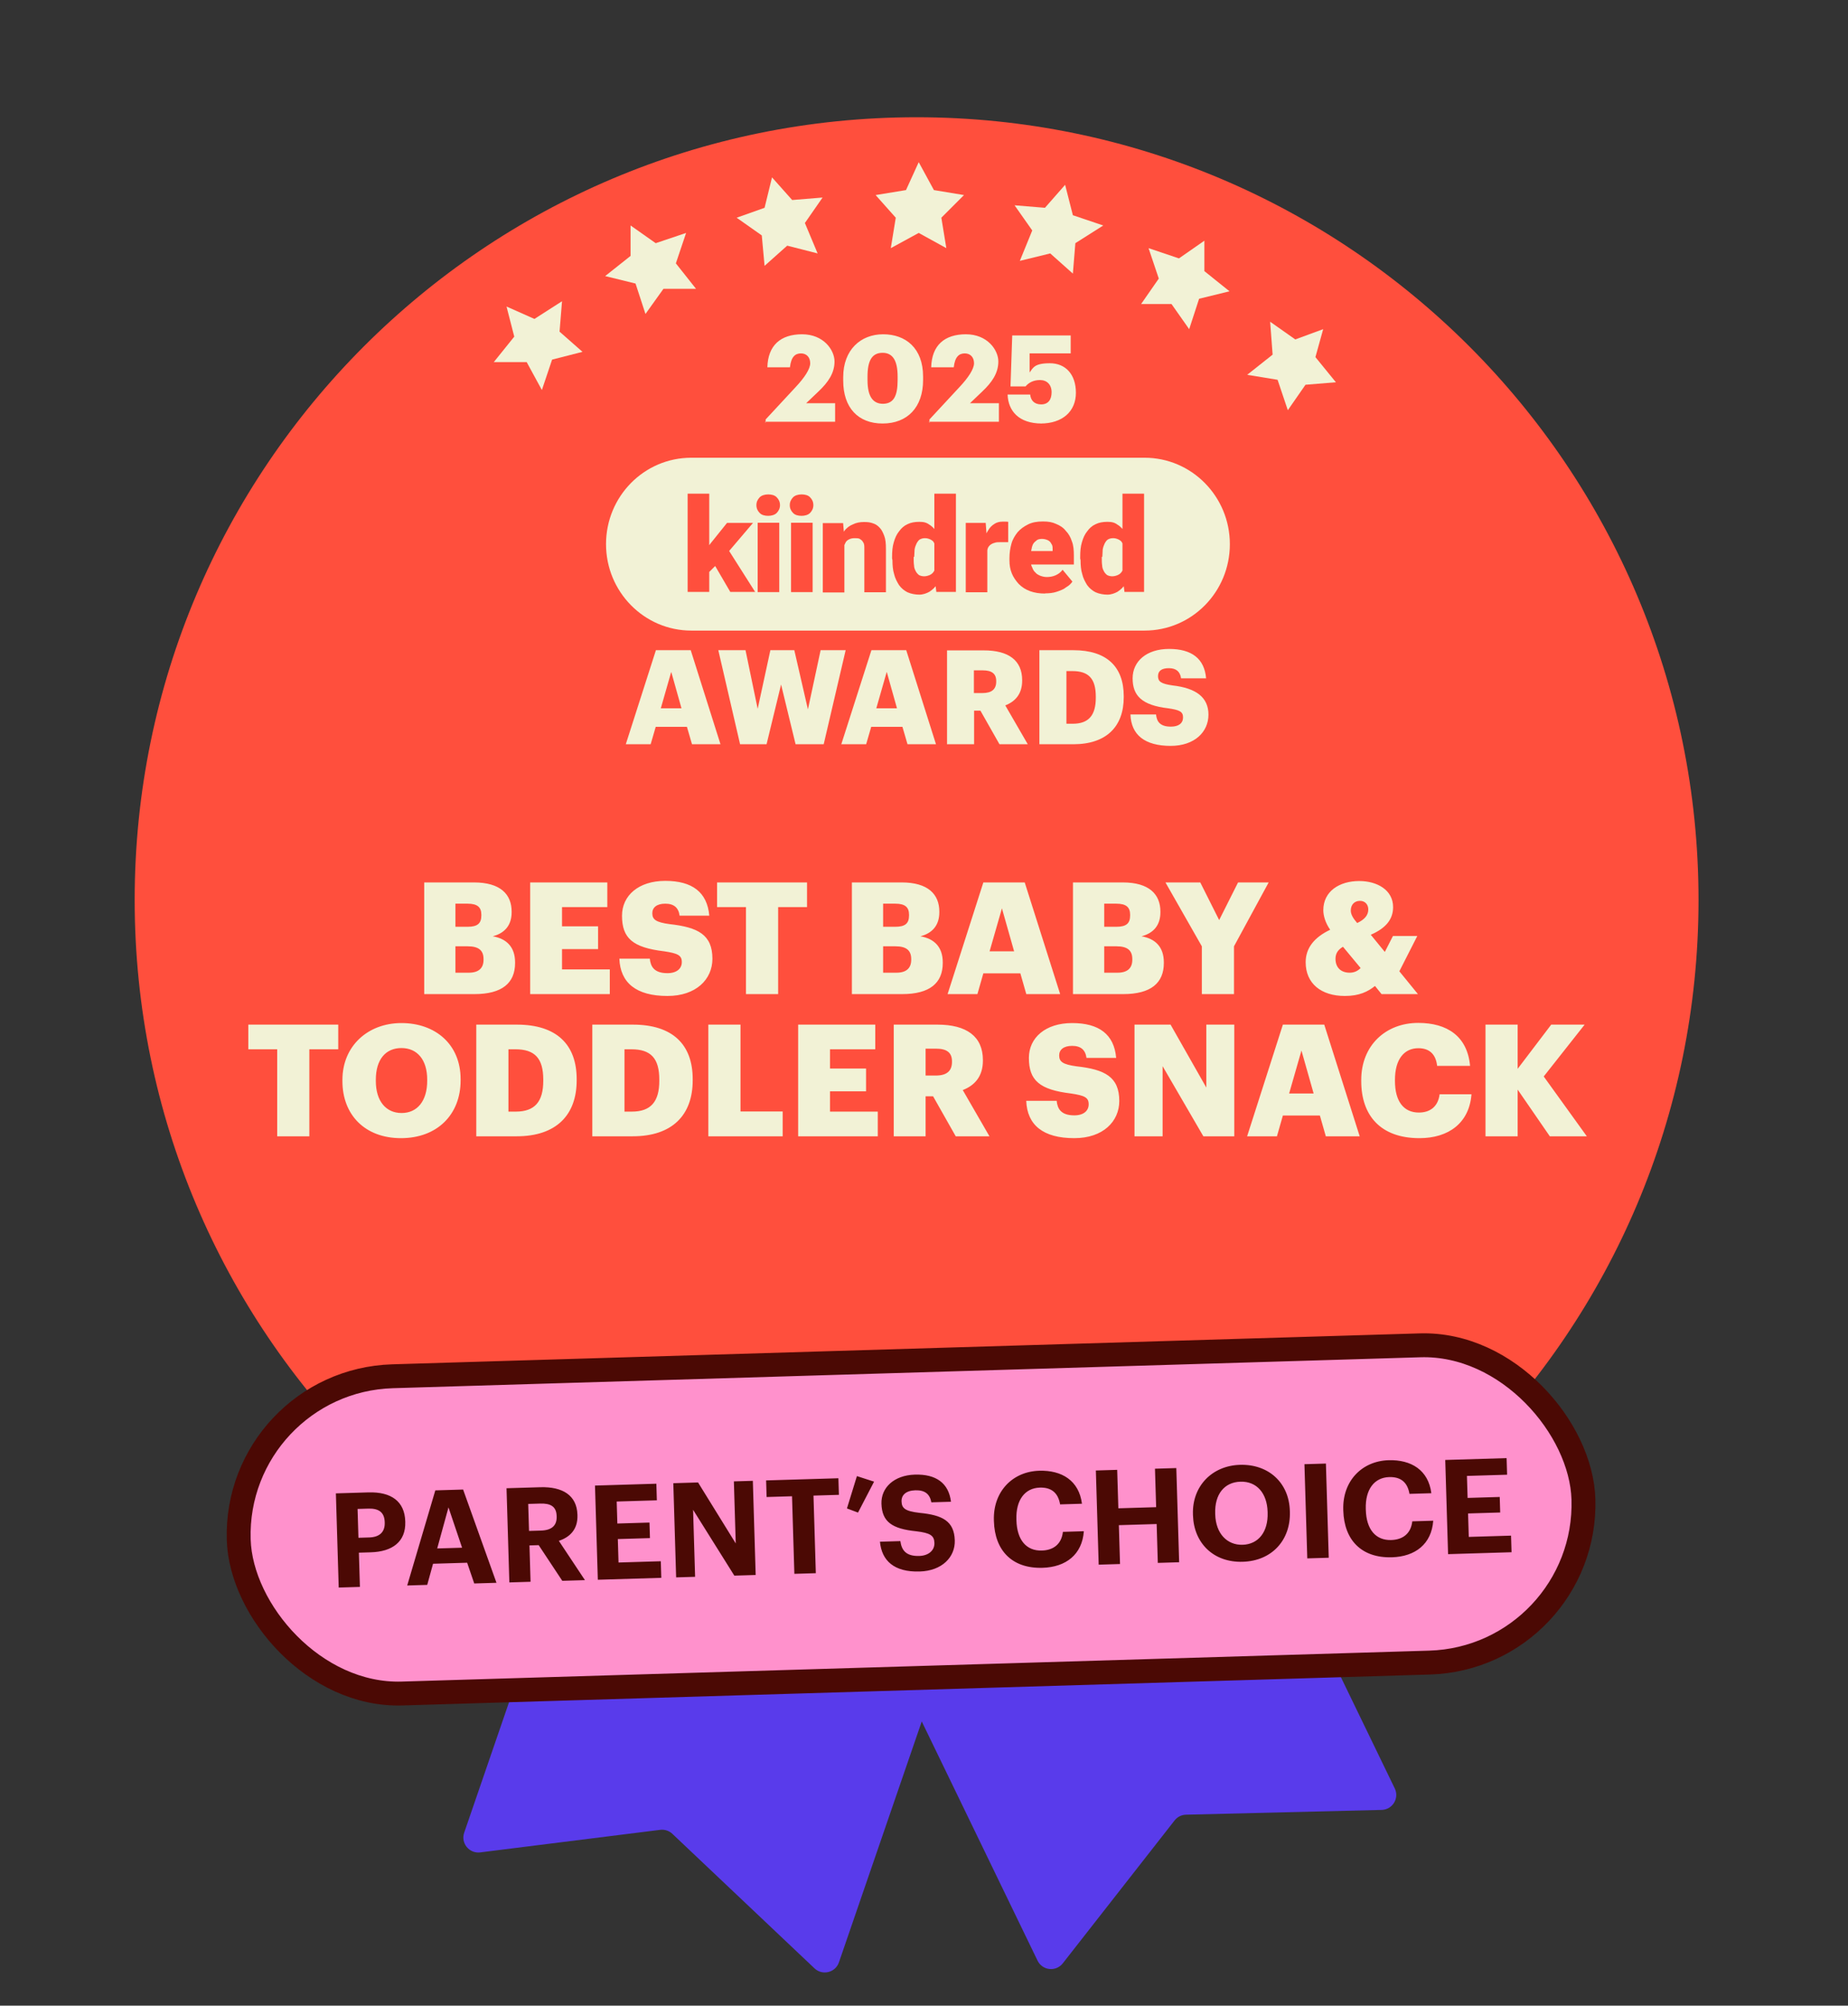
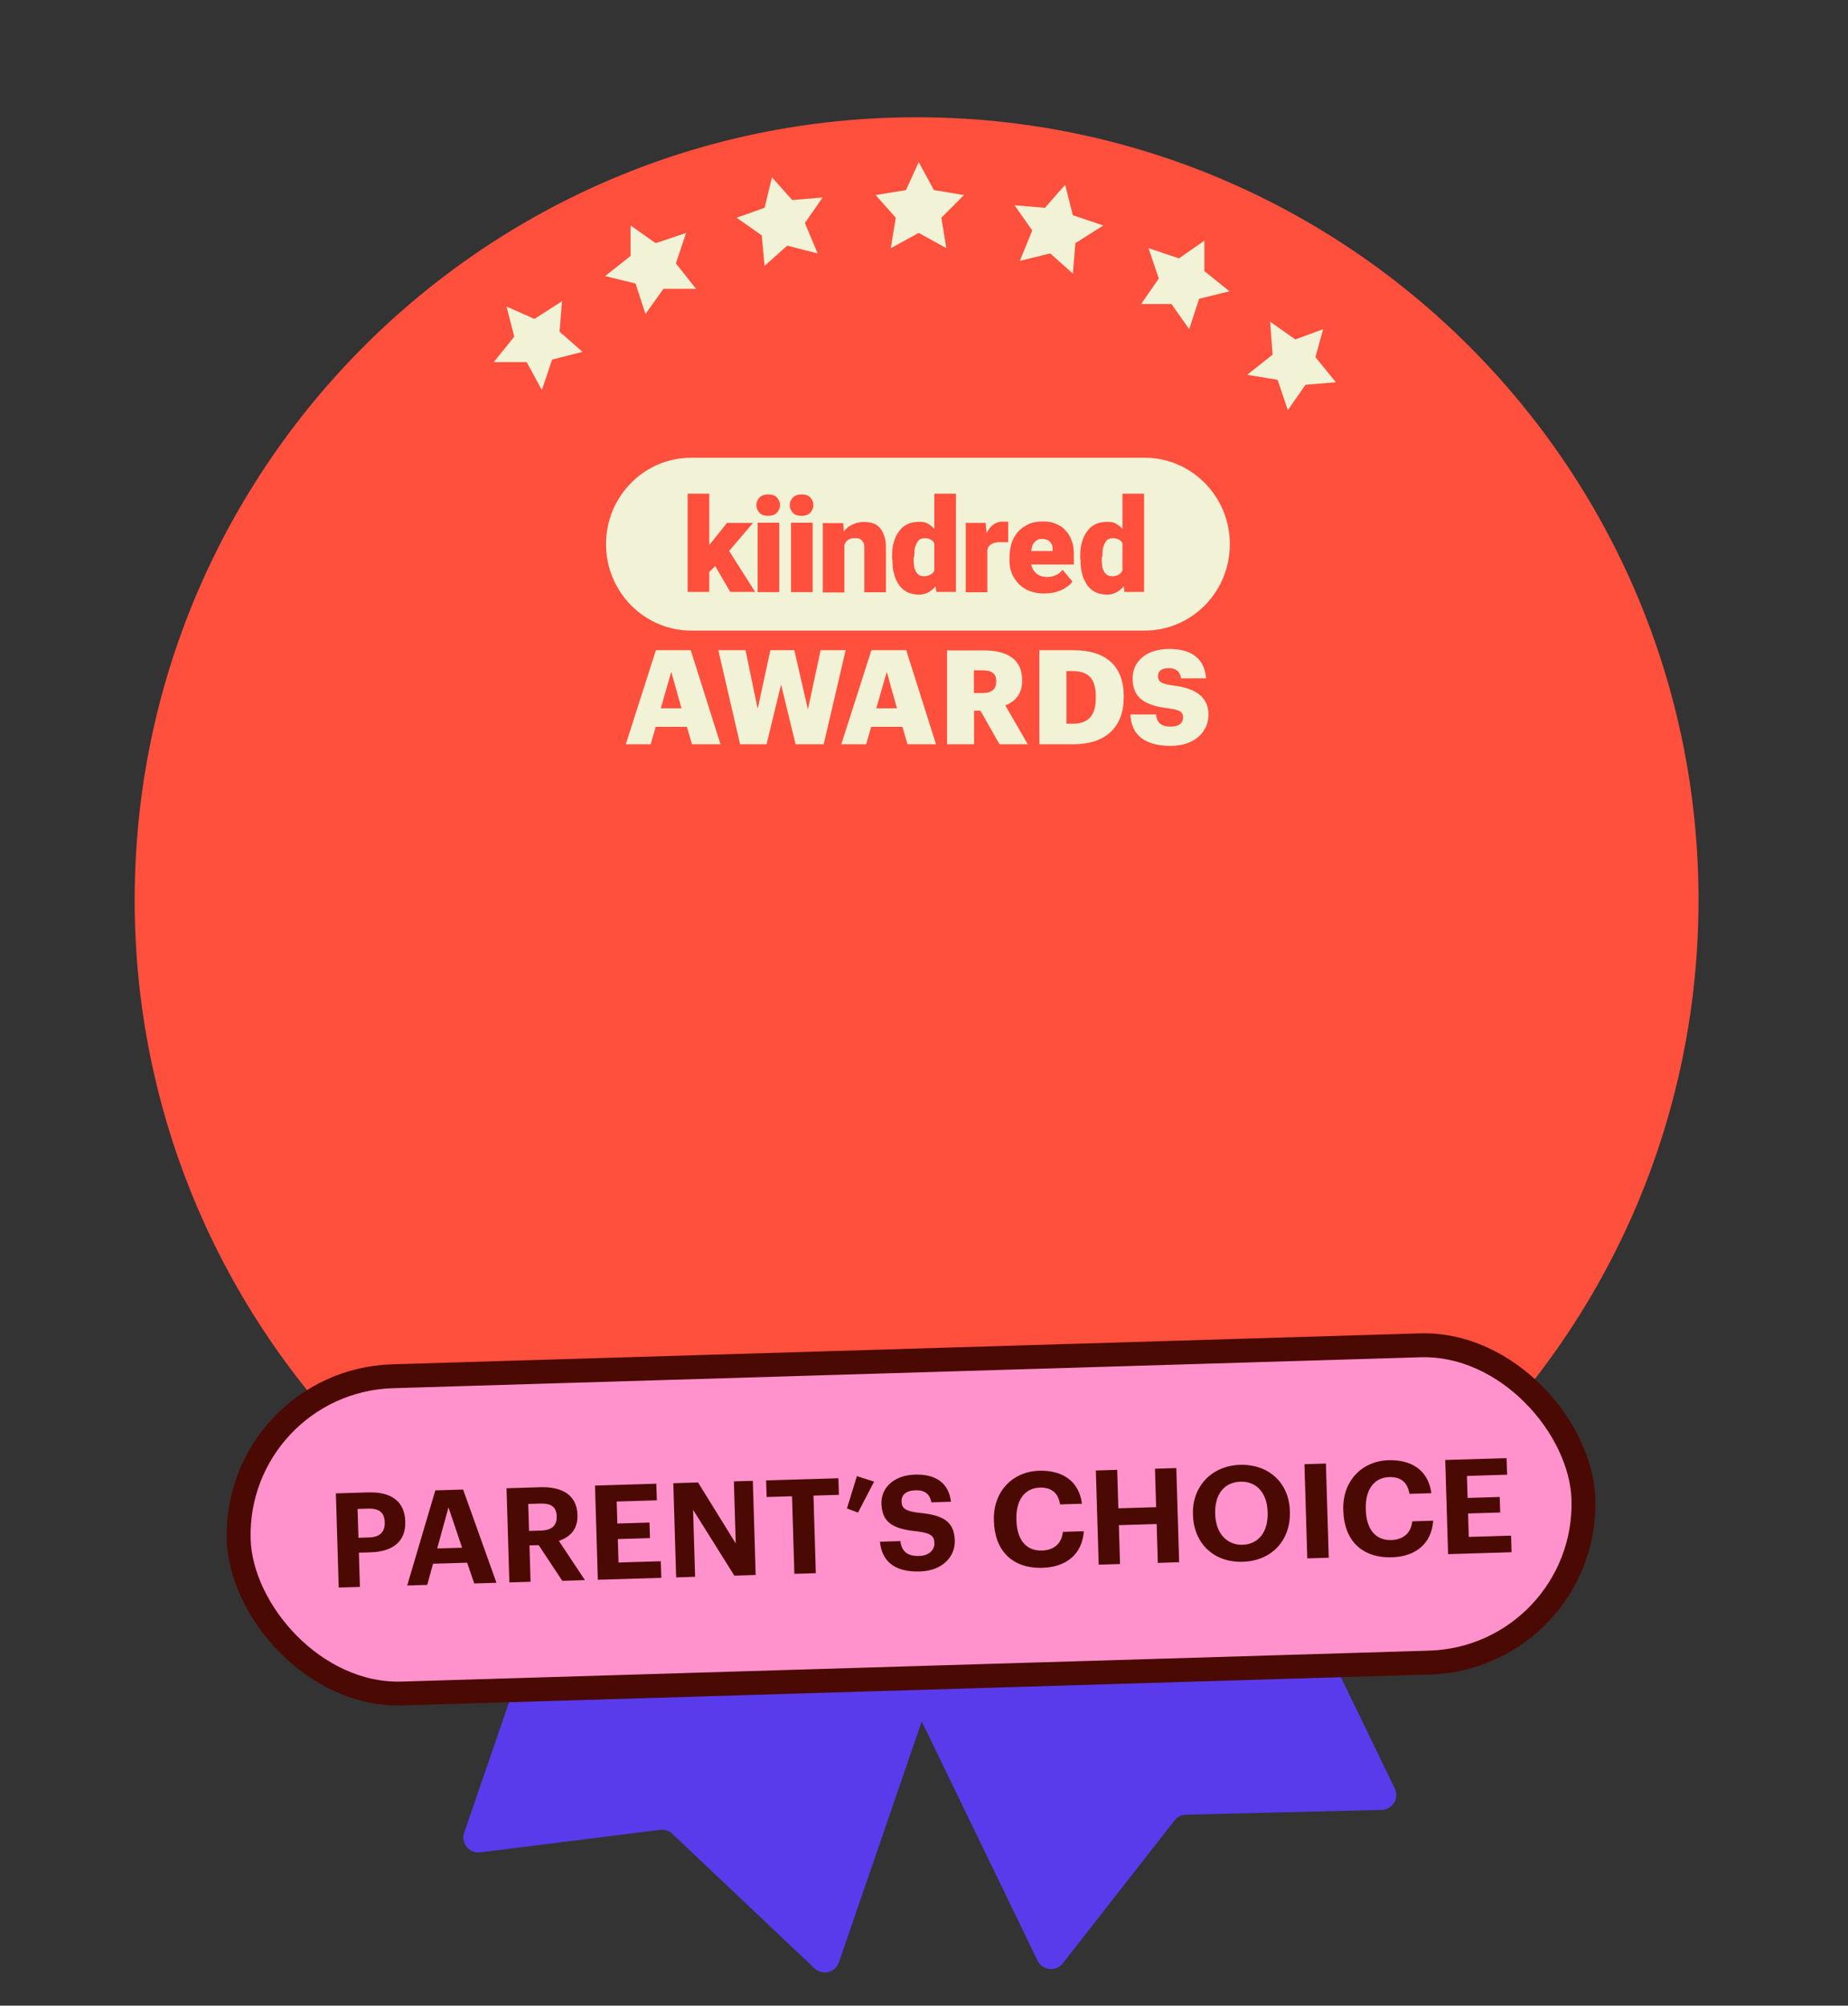
<svg xmlns="http://www.w3.org/2000/svg" width="247" height="268" viewBox="0 0 247 268" fill="none">
  <rect x="0" y="0" width="247" height="268" fill="#333333" stroke="none" />
  <g clip-path="url(#clip0_3538_170454)">
    <path d="M138.676 261.981L110.872 204.567C110.39 203.573 110.806 202.377 111.8 201.896L155.901 180.538C156.895 180.057 158.091 180.473 158.572 181.467L186.421 238.972C187.055 240.281 186.124 241.808 184.67 241.843L158.521 242.481C157.923 242.495 157.363 242.777 156.995 243.247L142.051 262.342C141.139 263.508 139.321 263.313 138.676 261.981Z" fill="#593BEB" />
    <path d="M62.043 244.884L82.784 184.558C83.143 183.514 84.281 182.958 85.326 183.317L131.664 199.249C132.708 199.608 133.264 200.746 132.905 201.791L112.13 262.213C111.657 263.588 109.921 264.015 108.864 263.015L89.865 245.037C89.43 244.626 88.835 244.431 88.241 244.505L64.183 247.519C62.714 247.703 61.562 246.284 62.043 244.884Z" fill="#593BEB" />
    <path d="M122.511 224.829C180.217 224.829 227.021 177.994 227.021 120.248C227.021 62.502 180.217 15.667 122.511 15.667C64.804 15.667 18 62.502 18 120.248C18 177.994 64.804 224.829 122.511 224.829Z" fill="#FF4F3D" />
    <path d="M152.985 84.26H92.395C86.116 84.26 81 79.093 81 72.712C81 66.331 86.091 61.163 92.395 61.163H152.985C159.264 61.163 164.38 66.331 164.38 72.712C164.38 79.093 159.289 84.26 152.985 84.26Z" fill="#F2F2D6" />
    <path d="M150.027 76.982V65.967H152.912V79.093H150.294L150.027 76.958V76.982ZM144.378 74.58V74.41C144.378 73.707 144.426 73.052 144.596 72.493C144.766 71.887 144.984 71.402 145.299 71.013C145.614 70.577 145.954 70.261 146.439 70.043C146.875 69.825 147.409 69.728 148.015 69.728C148.621 69.728 148.985 69.825 149.372 70.116C149.76 70.334 150.076 70.722 150.415 71.159C150.682 71.596 150.9 72.081 151.118 72.688C151.288 73.294 151.433 73.876 151.506 74.531V74.75C151.409 75.405 151.288 75.939 151.118 76.545C150.948 77.079 150.73 77.588 150.415 78.025C150.148 78.462 149.809 78.777 149.372 79.068C148.985 79.287 148.5 79.457 148.015 79.457C147.53 79.457 146.924 79.36 146.439 79.141C146.002 78.923 145.614 78.608 145.299 78.171C145.033 77.734 144.766 77.249 144.645 76.691C144.475 76.157 144.426 75.502 144.426 74.847L144.378 74.629V74.58ZM147.263 74.41V74.58C147.263 74.895 147.263 75.235 147.312 75.55C147.312 75.817 147.409 76.084 147.53 76.303C147.627 76.521 147.797 76.691 147.966 76.836C148.136 76.933 148.403 77.006 148.669 77.006C148.936 77.006 149.324 76.909 149.591 76.739C149.857 76.57 150.027 76.303 150.124 75.987C150.221 75.672 150.294 75.284 150.294 74.847V74.192C150.294 73.804 150.294 73.488 150.245 73.221C150.197 72.954 150.076 72.688 149.979 72.518C149.882 72.299 149.712 72.202 149.494 72.081C149.276 71.984 149.057 71.911 148.791 71.911C148.524 71.911 148.306 71.96 148.087 72.081C147.918 72.178 147.772 72.396 147.651 72.615C147.554 72.833 147.433 73.1 147.384 73.44C147.384 73.755 147.336 74.095 147.336 74.41H147.287H147.263Z" fill="#FF4F3D" />
    <path d="M139.698 79.311C138.947 79.311 138.292 79.214 137.686 78.996C137.08 78.777 136.595 78.462 136.158 78.025C135.77 77.588 135.455 77.152 135.237 76.618C135.019 76.084 134.922 75.526 134.922 74.871V74.556C134.922 73.901 135.019 73.246 135.189 72.639C135.358 72.032 135.673 71.547 136.013 71.111C136.401 70.674 136.837 70.358 137.419 70.067C137.953 69.8 138.607 69.679 139.383 69.679C140.159 69.679 140.644 69.776 141.129 69.995C141.662 70.213 142.099 70.48 142.438 70.916C142.826 71.305 143.093 71.79 143.262 72.324C143.481 72.857 143.529 73.513 143.529 74.24V75.429H135.964V73.634H140.692V73.415C140.692 73.1 140.692 72.882 140.523 72.663C140.426 72.445 140.256 72.275 140.038 72.178C139.819 72.081 139.553 72.008 139.286 72.008C139.019 72.008 138.68 72.057 138.534 72.227C138.316 72.396 138.147 72.542 138.05 72.76C137.953 72.979 137.88 73.246 137.831 73.585C137.831 73.901 137.783 74.24 137.783 74.556V74.871C137.783 75.186 137.783 75.526 137.953 75.793C138.05 76.06 138.171 76.327 138.389 76.497C138.559 76.715 138.777 76.812 139.044 76.933C139.31 77.03 139.577 77.103 139.916 77.103C140.256 77.103 140.668 77.055 141.056 76.885C141.444 76.715 141.759 76.497 142.026 76.133L143.335 77.71C143.165 77.977 142.899 78.243 142.511 78.462C142.196 78.729 141.759 78.899 141.25 79.068C140.765 79.238 140.207 79.287 139.625 79.287H139.722L139.698 79.311Z" fill="#FF4F3D" />
    <path d="M131.964 72.178V79.141H129.079V69.873H131.746L131.916 72.154H131.964V72.178ZM134.753 69.776V72.445H133.783C133.468 72.445 133.128 72.445 132.91 72.542C132.692 72.591 132.473 72.712 132.304 72.857C132.134 73.027 132.037 73.173 131.989 73.391C131.94 73.609 131.892 73.876 131.892 74.216L131.358 73.901C131.358 73.294 131.407 72.712 131.528 72.202C131.625 71.717 131.843 71.232 132.061 70.892C132.279 70.504 132.546 70.237 132.886 70.019C133.201 69.8 133.589 69.703 133.977 69.703H134.413C134.583 69.703 134.68 69.703 134.801 69.752" fill="#FF4F3D" />
    <path d="M124.884 76.982V65.967H127.769V79.093H125.15L124.884 76.958V76.982ZM119.234 74.58V74.41C119.234 73.707 119.283 73.052 119.453 72.493C119.622 71.887 119.841 71.402 120.156 71.013C120.471 70.577 120.81 70.261 121.295 70.043C121.732 69.825 122.265 69.728 122.871 69.728C123.477 69.728 123.841 69.825 124.229 70.116C124.617 70.334 124.932 70.722 125.271 71.159C125.538 71.596 125.756 72.081 125.975 72.688C126.144 73.294 126.29 73.876 126.363 74.531V74.75C126.266 75.405 126.144 75.939 125.975 76.545C125.805 77.079 125.587 77.588 125.271 78.025C125.005 78.462 124.665 78.777 124.229 79.068C123.841 79.287 123.356 79.457 122.871 79.457C122.386 79.457 121.78 79.36 121.295 79.141C120.859 78.923 120.471 78.608 120.156 78.171C119.889 77.734 119.622 77.249 119.501 76.691C119.331 76.157 119.283 75.502 119.283 74.847L119.234 74.629V74.58ZM122.12 74.41V74.58C122.12 74.895 122.12 75.235 122.168 75.55C122.168 75.817 122.265 76.084 122.386 76.303C122.483 76.521 122.653 76.691 122.823 76.836C122.992 76.933 123.259 77.006 123.526 77.006C123.793 77.006 124.18 76.909 124.447 76.739C124.714 76.57 124.884 76.303 124.981 75.987C125.078 75.672 125.15 75.284 125.15 74.847V74.192C125.15 73.804 125.15 73.488 125.102 73.221C125.053 72.954 124.932 72.688 124.835 72.518C124.738 72.299 124.568 72.202 124.35 72.081C124.132 71.984 123.914 71.911 123.647 71.911C123.38 71.911 123.162 71.96 122.944 72.081C122.774 72.178 122.629 72.396 122.508 72.615C122.411 72.833 122.289 73.1 122.241 73.44C122.241 73.755 122.192 74.095 122.192 74.41H122.144H122.12Z" fill="#FF4F3D" />
    <path d="M112.859 71.863V79.165H109.974V69.897H112.689L112.859 71.863ZM112.544 74.192H111.889C111.889 73.488 111.986 72.882 112.156 72.348C112.325 71.814 112.592 71.305 112.859 70.941C113.126 70.553 113.562 70.237 113.998 70.067C114.435 69.849 114.92 69.752 115.477 69.752C116.035 69.752 116.302 69.8 116.665 69.922C117.053 70.043 117.32 70.237 117.587 70.528C117.853 70.795 118.023 71.183 118.193 71.62C118.363 72.057 118.411 72.663 118.411 73.318V79.141H115.526V73.318C115.526 72.93 115.526 72.663 115.356 72.445C115.259 72.227 115.089 72.13 114.92 72.008C114.75 71.911 114.483 71.911 114.217 71.911C113.95 71.911 113.683 71.96 113.465 72.081C113.247 72.178 113.077 72.348 112.98 72.566C112.883 72.785 112.762 73.003 112.713 73.27C112.713 73.537 112.665 73.876 112.665 74.143L112.568 74.24L112.544 74.192Z" fill="#FF4F3D" />
    <path d="M108.616 69.849H105.73V79.117H108.616V69.849Z" fill="#FF4F3D" />
    <path d="M104.154 69.849H101.269V79.117H104.154V69.849Z" fill="#FF4F3D" />
    <path d="M94.796 79.093H91.911V65.967H94.796V79.093ZM100.664 69.849L96.639 74.58L94.505 76.715L93.245 74.871L94.99 72.591L97.172 69.873H100.664V69.849ZM97.609 79.093L95.16 74.895L97.294 73.367L100.93 79.093H97.609Z" fill="#FF4F3D" />
    <path d="M105.561 67.496C105.561 67.059 105.73 66.743 105.997 66.452C106.264 66.185 106.7 66.064 107.137 66.064C107.573 66.064 108.009 66.161 108.276 66.452C108.543 66.719 108.712 67.059 108.712 67.496C108.712 67.932 108.543 68.248 108.276 68.539C108.009 68.806 107.573 68.927 107.137 68.927C106.7 68.927 106.264 68.83 105.997 68.539C105.73 68.272 105.561 67.932 105.561 67.496Z" fill="#FF4F3D" />
    <path d="M101.1 67.496C101.1 67.059 101.269 66.743 101.536 66.452C101.803 66.185 102.239 66.064 102.676 66.064C103.112 66.064 103.548 66.161 103.815 66.452C104.082 66.719 104.252 67.059 104.252 67.496C104.252 67.932 104.082 68.248 103.815 68.539C103.548 68.806 103.112 68.927 102.676 68.927C102.239 68.927 101.803 68.83 101.536 68.539C101.269 68.272 101.1 67.932 101.1 67.496Z" fill="#FF4F3D" />
    <path d="M156.451 99.667C159.676 99.667 161.519 97.799 161.519 95.494C161.519 93.189 159.894 91.951 156.718 91.588C155.166 91.369 154.779 91.054 154.779 90.35C154.779 89.647 155.263 89.283 156.233 89.283C157.203 89.283 157.736 89.744 157.858 90.641H161.204C160.985 87.997 159.264 86.711 156.257 86.711C153.251 86.711 151.384 88.361 151.384 90.641C151.384 92.922 152.572 94.232 156.136 94.645C157.639 94.863 158.124 95.081 158.124 95.858C158.124 96.634 157.542 97.095 156.5 97.095C154.997 97.095 154.609 96.367 154.512 95.469H151.093C151.19 98.187 152.984 99.667 156.5 99.667M138.898 99.448H143.456C147.893 99.448 150.196 97.071 150.196 93.165V93.019C150.196 89.113 147.941 86.881 143.48 86.881H138.922V99.448H138.898ZM142.535 96.683V89.671H143.335C145.517 89.671 146.462 90.69 146.462 93.092V93.237C146.462 95.567 145.517 96.707 143.383 96.707H142.559L142.535 96.683ZM130.169 92.607V89.574H131.357C132.521 89.574 133.152 89.986 133.152 91.005V91.078C133.152 92.097 132.545 92.607 131.333 92.607H130.169ZM126.605 99.448H130.194V94.96H131.042L133.588 99.448H137.37L134.364 94.256C135.673 93.747 136.619 92.752 136.619 90.957V90.884C136.619 88.239 134.8 86.905 131.503 86.905H126.581V99.473L126.605 99.448ZM118.532 89.817L119.889 94.645H117.125L118.507 89.817H118.532ZM112.422 99.448H115.768L116.446 97.119H120.617L121.296 99.448H125.102L121.126 86.881H116.471L112.446 99.448H112.422ZM98.941 99.448H102.457L104.397 91.466L106.336 99.448H110.094L113.028 86.881H109.682L107.985 94.79L106.166 86.881H102.966L101.269 94.717L99.644 86.881H96.008L98.917 99.448H98.941ZM89.728 89.817L91.086 94.645H88.322L89.704 89.817H89.728ZM83.618 99.448H86.964L87.643 97.119H91.813L92.492 99.448H96.299L92.322 86.881H87.667L83.642 99.448H83.618Z" fill="#F2F2D6" />
-     <path d="M139.084 56.59C142.024 56.59 143.803 54.964 143.803 52.486C143.803 50.009 142.411 48.538 140.322 48.538C138.233 48.538 138.078 49.157 137.614 49.777V47.222H143.107V44.822H135.293L135.061 51.635H137.072C137.459 51.17 138.078 50.783 139.006 50.783C139.935 50.783 140.554 51.403 140.554 52.409C140.554 53.415 140.09 54.035 139.161 54.035C138.233 54.035 137.769 53.493 137.691 52.719H134.674C134.751 54.886 136.144 56.59 139.239 56.59M124.151 56.358H133.513V53.88H129.645L131.269 52.331C132.585 51.093 133.436 49.854 133.436 48.306C133.436 46.757 131.966 44.667 129.103 44.667C126.24 44.667 124.538 46.138 124.461 49.08H127.478C127.633 47.686 128.175 47.222 128.948 47.222C129.722 47.222 130.186 47.764 130.186 48.538C130.186 49.312 129.413 50.473 128.252 51.712L124.229 56.048V56.512L124.151 56.358ZM117.962 56.59C121.289 56.59 123.378 54.422 123.378 50.783V50.319C123.378 46.525 121.057 44.667 118.039 44.667C115.022 44.667 112.701 46.757 112.701 50.396V50.861C112.701 54.499 114.712 56.59 117.962 56.59ZM118.039 53.957C116.647 53.957 115.95 52.951 115.95 50.783V50.319C115.95 48.151 116.569 47.144 117.962 47.144C119.355 47.144 119.974 48.228 119.974 50.319V50.783C119.974 52.951 119.432 53.957 117.962 53.957M102.256 56.358H111.618V53.88H107.749L109.374 52.331C110.689 51.093 111.54 49.854 111.54 48.306C111.54 46.757 110.07 44.667 107.208 44.667C104.345 44.667 102.643 46.138 102.565 49.08H105.583C105.737 47.686 106.279 47.222 107.053 47.222C107.826 47.222 108.291 47.764 108.291 48.538C108.291 49.312 107.517 50.473 106.356 51.712L102.333 56.048V56.512L102.256 56.358Z" fill="#F2F2D6" />
-     <path d="M56.699 132.833V117.912H63.356C66.883 117.912 68.385 119.498 68.385 121.814V121.898C68.385 123.567 67.53 124.673 65.86 125.111C67.697 125.424 68.844 126.53 68.844 128.596V128.68C68.844 131.351 67.112 132.833 63.419 132.833H56.699ZM60.873 129.974H62.647C64.003 129.974 64.629 129.348 64.629 128.242V128.158C64.629 127.031 64.024 126.447 62.522 126.447H60.873V129.974ZM60.873 123.838H62.501C63.836 123.838 64.337 123.379 64.337 122.315V122.232C64.337 121.209 63.794 120.75 62.501 120.75H60.873V123.838ZM70.863 132.833V117.912H81.171V121.209H75.12V123.776H79.94V126.822H75.12V129.535H81.505V132.833H70.863ZM89.21 133.083C85.036 133.083 82.907 131.33 82.782 128.095H86.852C86.956 129.16 87.436 130.036 89.21 130.036C90.441 130.036 91.13 129.431 91.13 128.555C91.13 127.636 90.566 127.386 88.772 127.115C84.556 126.614 83.137 125.362 83.137 122.357C83.137 119.665 85.349 117.703 88.918 117.703C92.507 117.703 94.531 119.206 94.802 122.357H90.837C90.691 121.292 90.086 120.75 88.918 120.75C87.77 120.75 87.186 121.272 87.186 122.023C87.186 122.858 87.645 123.233 89.502 123.484C93.279 123.901 95.22 124.882 95.22 128.116C95.22 130.85 93.049 133.083 89.21 133.083ZM99.705 132.833V121.209H95.844V117.912H107.864V121.209H104.004V132.833H99.705ZM113.862 132.833V117.912H120.519C124.046 117.912 125.549 119.498 125.549 121.814V121.898C125.549 123.567 124.693 124.673 123.024 125.111C124.86 125.424 126.008 126.53 126.008 128.596V128.68C126.008 131.351 124.276 132.833 120.582 132.833H113.862ZM118.036 129.974H119.81C121.166 129.974 121.792 129.348 121.792 128.242V128.158C121.792 127.031 121.187 126.447 119.685 126.447H118.036V129.974ZM118.036 123.838H119.664C120.999 123.838 121.5 123.379 121.5 122.315V122.232C121.5 121.209 120.958 120.75 119.664 120.75H118.036V123.838ZM126.653 132.833L131.432 117.912H136.962L141.699 132.833H137.171L136.378 130.057H131.432L130.639 132.833H126.653ZM133.916 121.376L132.267 127.115H135.543L133.916 121.376ZM143.412 132.833V117.912H150.069C153.596 117.912 155.098 119.498 155.098 121.814V121.898C155.098 123.567 154.243 124.673 152.573 125.111C154.41 125.424 155.557 126.53 155.557 128.596V128.68C155.557 131.351 153.825 132.833 150.132 132.833H143.412ZM147.586 129.974H149.359C150.716 129.974 151.342 129.348 151.342 128.242V128.158C151.342 127.031 150.737 126.447 149.234 126.447H147.586V129.974ZM147.586 123.838H149.213C150.549 123.838 151.05 123.379 151.05 122.315V122.232C151.05 121.209 150.507 120.75 149.213 120.75H147.586V123.838ZM160.635 132.833V126.447L155.773 117.912H160.426L162.951 122.941L165.476 117.912H169.567L164.934 126.447V132.833H160.635ZM189.433 125.07L187.034 129.786L189.517 132.833H184.655L183.778 131.747C182.839 132.499 181.691 133.083 179.751 133.083C176.579 133.083 174.513 131.413 174.513 128.575C174.513 126.656 175.681 125.237 177.789 124.235C177.142 123.317 176.871 122.336 176.871 121.626C176.871 119.08 179.041 117.724 181.671 117.724C184.05 117.724 186.199 118.913 186.199 121.209C186.199 122.837 185.239 124.026 183.215 124.903L185.093 127.198L186.178 125.07H189.433ZM180.398 129.974C180.961 129.974 181.462 129.765 181.858 129.348L179.5 126.509C178.937 126.843 178.499 127.302 178.499 128.116C178.499 129.201 179.145 129.974 180.398 129.974ZM180.544 121.668C180.544 122.211 180.878 122.732 181.399 123.338C182.401 122.858 182.881 122.294 182.881 121.522C182.881 120.854 182.443 120.374 181.775 120.374C181.065 120.374 180.544 120.854 180.544 121.668ZM37.05 151.833V140.209H33.189V136.912H45.209V140.209H41.348V151.833H37.05ZM53.677 148.723C55.784 148.723 57.099 147.095 57.099 144.424V144.257C57.099 141.607 55.764 140.042 53.656 140.042C51.548 140.042 50.233 141.565 50.233 144.278V144.445C50.233 147.158 51.611 148.723 53.677 148.723ZM53.593 152.083C48.773 152.083 45.768 148.953 45.768 144.466V144.299C45.768 139.75 49.19 136.703 53.656 136.703C58.205 136.703 61.565 139.562 61.565 144.195V144.362C61.565 148.953 58.414 152.083 53.593 152.083ZM67.957 148.535H68.938C71.484 148.535 72.611 147.2 72.611 144.424V144.257C72.611 141.419 71.484 140.209 68.897 140.209H67.957V148.535ZM63.659 151.833V136.912H69.084C74.385 136.912 77.077 139.562 77.077 144.195V144.362C77.077 149.015 74.322 151.833 69.064 151.833H63.659ZM83.466 148.535H84.447C86.993 148.535 88.12 147.2 88.12 144.424V144.257C88.12 141.419 86.993 140.209 84.405 140.209H83.466V148.535ZM79.167 151.833V136.912H84.593C89.893 136.912 92.585 139.562 92.585 144.195V144.362C92.585 149.015 89.831 151.833 84.572 151.833H79.167ZM94.676 151.833V136.912H98.974V148.514H104.609V151.833H94.676ZM106.679 151.833V136.912H116.988V140.209H110.936V142.776H115.756V145.822H110.936V148.535H117.322V151.833H106.679ZM119.457 151.833V136.912H125.3C129.202 136.912 131.372 138.498 131.372 141.649V141.732C131.372 143.861 130.245 145.05 128.68 145.656L132.249 151.833H127.741L124.715 146.49H123.714V151.833H119.457ZM123.714 143.715H125.091C126.531 143.715 127.24 143.11 127.24 141.899V141.816C127.24 140.605 126.489 140.125 125.112 140.125H123.714V143.715ZM143.591 152.083C139.418 152.083 137.289 150.33 137.164 147.095H141.233C141.337 148.16 141.817 149.036 143.591 149.036C144.822 149.036 145.511 148.431 145.511 147.555C145.511 146.636 144.948 146.386 143.153 146.115C138.938 145.614 137.519 144.362 137.519 141.357C137.519 138.665 139.731 136.703 143.299 136.703C146.888 136.703 148.913 138.206 149.184 141.357H145.219C145.073 140.292 144.468 139.75 143.299 139.75C142.151 139.75 141.567 140.272 141.567 141.023C141.567 141.858 142.026 142.233 143.883 142.484C147.66 142.901 149.601 143.882 149.601 147.116C149.601 149.85 147.431 152.083 143.591 152.083ZM151.635 151.833V136.912H156.456L161.234 145.322V136.912H164.97V151.833H160.838L155.391 142.463V151.833H151.635ZM166.688 151.833L171.467 136.912H176.997L181.734 151.833H177.206L176.413 149.057H171.467L170.674 151.833H166.688ZM173.95 140.376L172.302 146.115H175.578L173.95 140.376ZM189.725 152.083C184.508 152.083 181.941 149.036 181.941 144.466V144.299C181.941 139.708 185.196 136.682 189.558 136.682C193.439 136.682 196.131 138.477 196.486 142.421H192.083C191.916 140.898 191.081 140.063 189.579 140.063C187.659 140.063 186.448 141.565 186.448 144.278V144.445C186.448 147.137 187.596 148.661 189.641 148.661C191.144 148.661 192.208 147.868 192.417 146.219H196.674C196.382 150.08 193.585 152.083 189.725 152.083ZM198.548 151.833V136.912H202.846V142.817L207.333 136.912H211.799L206.331 143.84L212.091 151.833H207.145L202.846 145.593V151.833H198.548Z" fill="#F2F2D6" />
    <path d="M108.456 203.621L104.394 204.616L101.367 201.92L101.036 205.985L97.305 208.35L101.367 209.719L102.404 213.784L105.098 210.714L109.161 211.046L106.798 207.686L108.456 203.621Z" fill="#F2F2D6" />
    <path d="M88.185 197.854L85.822 194.494L84.495 198.56L80.433 199.555L83.791 202.252V206.317L87.19 203.953L91.253 205.321L89.885 201.256L92.248 197.854H88.185Z" fill="#F2F2D6" />
    <path d="M74.67 191.092L78.069 188.396L74.007 187.732L72.639 183.667L70.276 187.068L66.213 187.4L68.949 190.761L67.913 194.494L71.644 193.125L75.002 195.49L74.67 191.092Z" fill="#F2F2D6" />
    <path d="M173.335 195.863L177.066 197.522L176.029 193.498L178.766 190.097H174.371L172.34 186.363L170.972 190.429L166.909 191.466L169.977 194.162L169.645 198.228L173.335 195.863Z" fill="#F2F2D6" />
    <path d="M159.82 200.592L158.494 196.527L156.089 199.887H151.736L154.431 203.289L153.063 207.354L157.126 205.985L160.484 208.35V204.284L163.883 201.588L159.82 200.592Z" fill="#F2F2D6" />
-     <path d="M142.575 202.957L139.548 205.653L135.486 204.616L137.185 208.682L134.822 212.083L138.885 211.751L141.58 214.78L142.575 210.714L146.306 209.387L142.948 207.022L142.575 202.957Z" fill="#F2F2D6" />
    <path d="M121.972 216.813L123.671 213.079L127.734 212.415L125.039 209.387L125.703 205.321L121.972 207.354L118.282 205.321L118.945 209.387L115.919 212.415L119.94 213.079L121.972 216.813Z" fill="#F2F2D6" />
    <rect x="31.269" y="184.536" width="179.812" height="42.411" rx="21.206" transform="rotate(-1.724 31.269 184.536)" fill="#FF91CC" stroke="#4B0904" stroke-width="3.192" />
    <path d="M45.272 212.13L44.893 199.547L49.24 199.416C52.303 199.324 54.086 200.626 54.166 203.284L54.168 203.354C54.248 206.012 52.438 207.335 49.569 207.421L47.968 207.469L48.105 212.045L45.272 212.13ZM47.908 205.48L49.351 205.437C50.741 205.395 51.46 204.704 51.423 203.454L51.421 203.384C51.38 202.046 50.59 201.542 49.235 201.583L47.792 201.626L47.908 205.48ZM54.427 211.855L58.184 199.146L61.898 199.035L66.359 211.496L63.385 211.585L62.438 208.813L57.88 208.95L57.102 211.774L54.427 211.855ZM59.943 201.419L58.435 206.907L61.761 206.807L59.943 201.419ZM68.079 211.444L67.701 198.86L72.206 198.724C75.18 198.635 77.1 199.792 77.179 202.397L77.181 202.468C77.238 204.368 76.159 205.405 74.694 205.889L78.182 211.14L75.154 211.231L71.999 206.464L70.767 206.501L70.913 211.359L68.079 211.444ZM70.709 204.565L72.31 204.517C73.736 204.474 74.439 203.854 74.403 202.639L74.4 202.569C74.362 201.284 73.574 200.867 72.201 200.909L70.6 200.957L70.709 204.565ZM79.904 211.088L79.525 198.504L87.727 198.257L87.794 200.475L82.426 200.636L82.514 203.575L86.809 203.446L86.871 205.523L82.577 205.652L82.671 208.785L88.321 208.615L88.387 210.832L79.904 211.088ZM90.371 210.773L89.993 198.189L93.301 198.089L98.338 206.235L98.088 197.945L100.623 197.869L101.002 210.453L98.15 210.539L92.636 201.738L92.906 210.696L90.371 210.773ZM106.173 210.297L105.861 199.931L102.464 200.033L102.397 197.815L112.059 197.525L112.126 199.742L108.729 199.844L109.041 210.211L106.173 210.297ZM114.68 202.114L113.201 201.559L114.533 197.239L116.828 197.98L114.68 202.114ZM122.93 209.986C119.48 210.09 117.848 208.519 117.613 206.007L120.341 205.925C120.499 207.047 121.002 207.966 122.867 207.91C124.117 207.872 124.923 207.161 124.894 206.175C124.864 205.172 124.325 204.836 122.469 204.61C119.235 204.284 117.886 203.356 117.813 200.927C117.748 198.78 119.495 197.125 122.276 197.041C125.109 196.955 126.802 198.173 127.106 200.665L124.484 200.744C124.273 199.605 123.589 199.098 122.339 199.135C121.089 199.173 120.473 199.773 120.499 200.617C120.526 201.515 120.943 201.925 122.888 202.149C125.944 202.444 127.535 203.224 127.614 205.829C127.681 208.064 125.904 209.897 122.93 209.986ZM139.356 209.492C135.238 209.616 132.962 207.148 132.845 203.276L132.841 203.135C132.726 199.316 135.323 196.63 138.895 196.523C141.923 196.432 144.22 197.842 144.612 200.931L141.691 201.019C141.434 199.512 140.565 198.727 138.981 198.775C136.992 198.835 135.771 200.422 135.85 203.027L135.854 203.167C135.933 205.772 137.175 207.25 139.252 207.187C140.818 207.14 141.885 206.315 142.065 204.689L144.864 204.605C144.641 207.73 142.454 209.399 139.356 209.492ZM146.849 209.072L146.47 196.489L149.321 196.403L149.476 201.542L154.527 201.39L154.372 196.251L157.223 196.165L157.602 208.749L154.751 208.835L154.595 203.643L149.544 203.795L149.7 208.987L146.849 209.072ZM166.087 206.415C168.217 206.35 169.505 204.673 169.429 202.139L169.425 201.998C169.351 199.552 167.998 197.919 165.798 197.985C163.616 198.051 162.344 199.692 162.421 202.227L162.425 202.368C162.502 204.937 164.028 206.477 166.087 206.415ZM166.103 208.687C162.161 208.805 159.562 206.153 159.451 202.475L159.447 202.334C159.334 198.585 161.999 195.845 165.731 195.733C169.515 195.619 172.284 198.09 172.398 201.874L172.402 202.014C172.515 205.763 170.028 208.568 166.103 208.687ZM174.728 208.233L174.349 195.649L177.218 195.563L177.597 208.147L174.728 208.233ZM186.054 208.086C181.936 208.21 179.659 205.742 179.543 201.87L179.539 201.729C179.424 197.91 182.02 195.225 185.593 195.117C188.62 195.026 190.918 196.436 191.31 199.525L188.389 199.613C188.132 198.106 187.263 197.322 185.679 197.369C183.69 197.429 182.469 199.016 182.548 201.621L182.552 201.762C182.63 204.366 183.873 205.844 185.95 205.781C187.516 205.734 188.583 204.909 188.763 203.283L191.562 203.199C191.339 206.324 189.152 207.993 186.054 208.086ZM193.547 207.667L193.168 195.083L201.369 194.836L201.436 197.053L196.068 197.215L196.157 200.154L200.451 200.025L200.513 202.102L196.219 202.231L196.313 205.364L201.963 205.194L202.03 207.411L193.547 207.667Z" fill="#4B0904" />
    <path d="M136.309 34.859L140.372 33.863L143.398 36.559L143.73 32.494L147.461 30.129L143.398 28.76L142.362 24.695L139.667 27.765L135.605 27.433L137.968 30.793L136.309 34.859Z" fill="#F2F2D6" />
    <path d="M156.581 40.625L158.944 43.985L160.27 39.92L164.333 38.924L160.975 36.228L160.975 32.162L157.576 34.527L153.513 33.158L154.881 37.223L152.518 40.625L156.581 40.625Z" fill="#F2F2D6" />
    <path d="M170.096 47.387L166.696 50.083L170.759 50.747L172.127 54.812L174.49 51.411L178.553 51.079L175.817 47.719L176.853 43.985L173.122 45.354L169.764 42.989L170.096 47.387Z" fill="#F2F2D6" />
    <path d="M71.431 42.616L67.7 40.957L68.736 44.981L66 48.383L70.394 48.383L72.426 52.116L73.794 48.051L77.856 47.014L74.789 44.317L75.12 40.252L71.431 42.616Z" fill="#F2F2D6" />
    <path d="M84.945 37.887L86.272 41.952L88.676 38.592L93.029 38.592L90.335 35.191L91.703 31.125L87.64 32.494L84.282 30.129L84.282 34.195L80.883 36.891L84.945 37.887Z" fill="#F2F2D6" />
    <path d="M102.191 35.523L105.217 32.826L109.28 33.863L107.58 29.798L109.943 26.396L105.881 26.728L103.186 23.7L102.191 27.765L98.46 29.092L101.818 31.457L102.191 35.523Z" fill="#F2F2D6" />
    <path d="M122.794 21.667L121.094 25.4L117.032 26.064L119.726 29.092L119.063 33.158L122.794 31.125L126.484 33.158L125.82 29.092L128.847 26.064L124.825 25.4L122.794 21.667Z" fill="#F2F2D6" />
  </g>
  <defs>
    <clipPath id="clip0_3538_170454">
      <rect width="247" height="267" fill="white" transform="translate(0 0.667)" />
    </clipPath>
  </defs>
</svg>